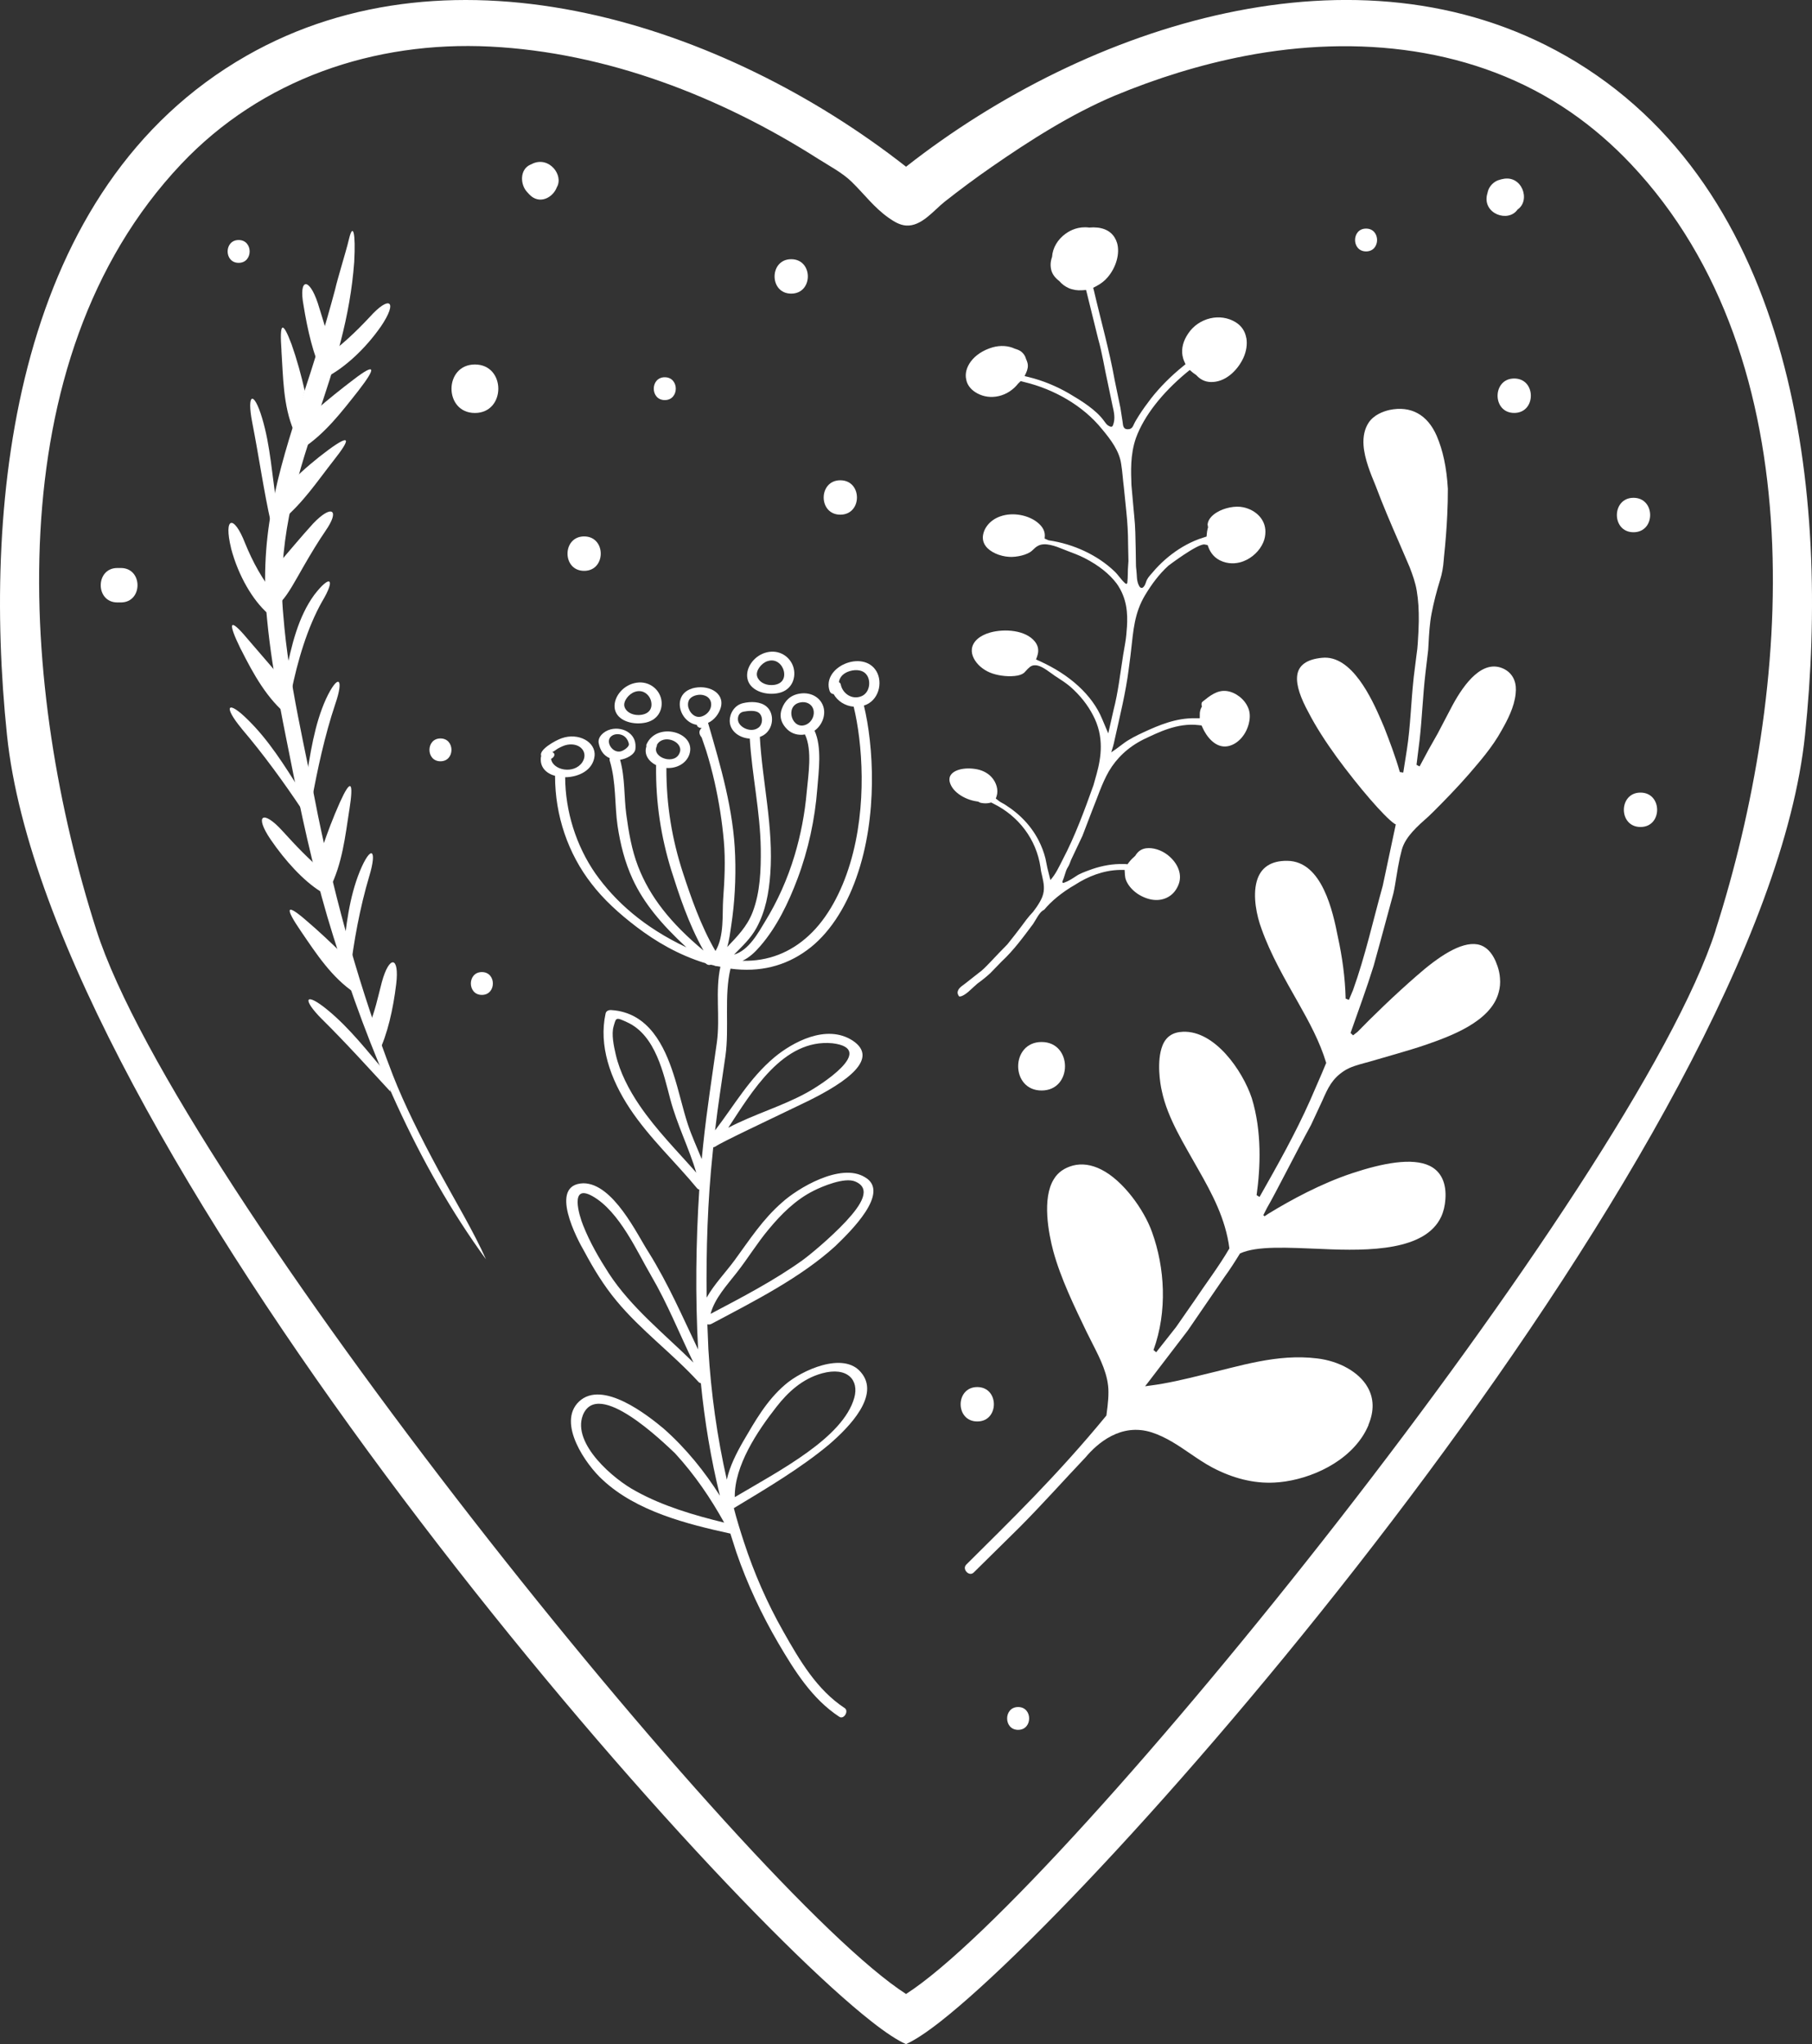
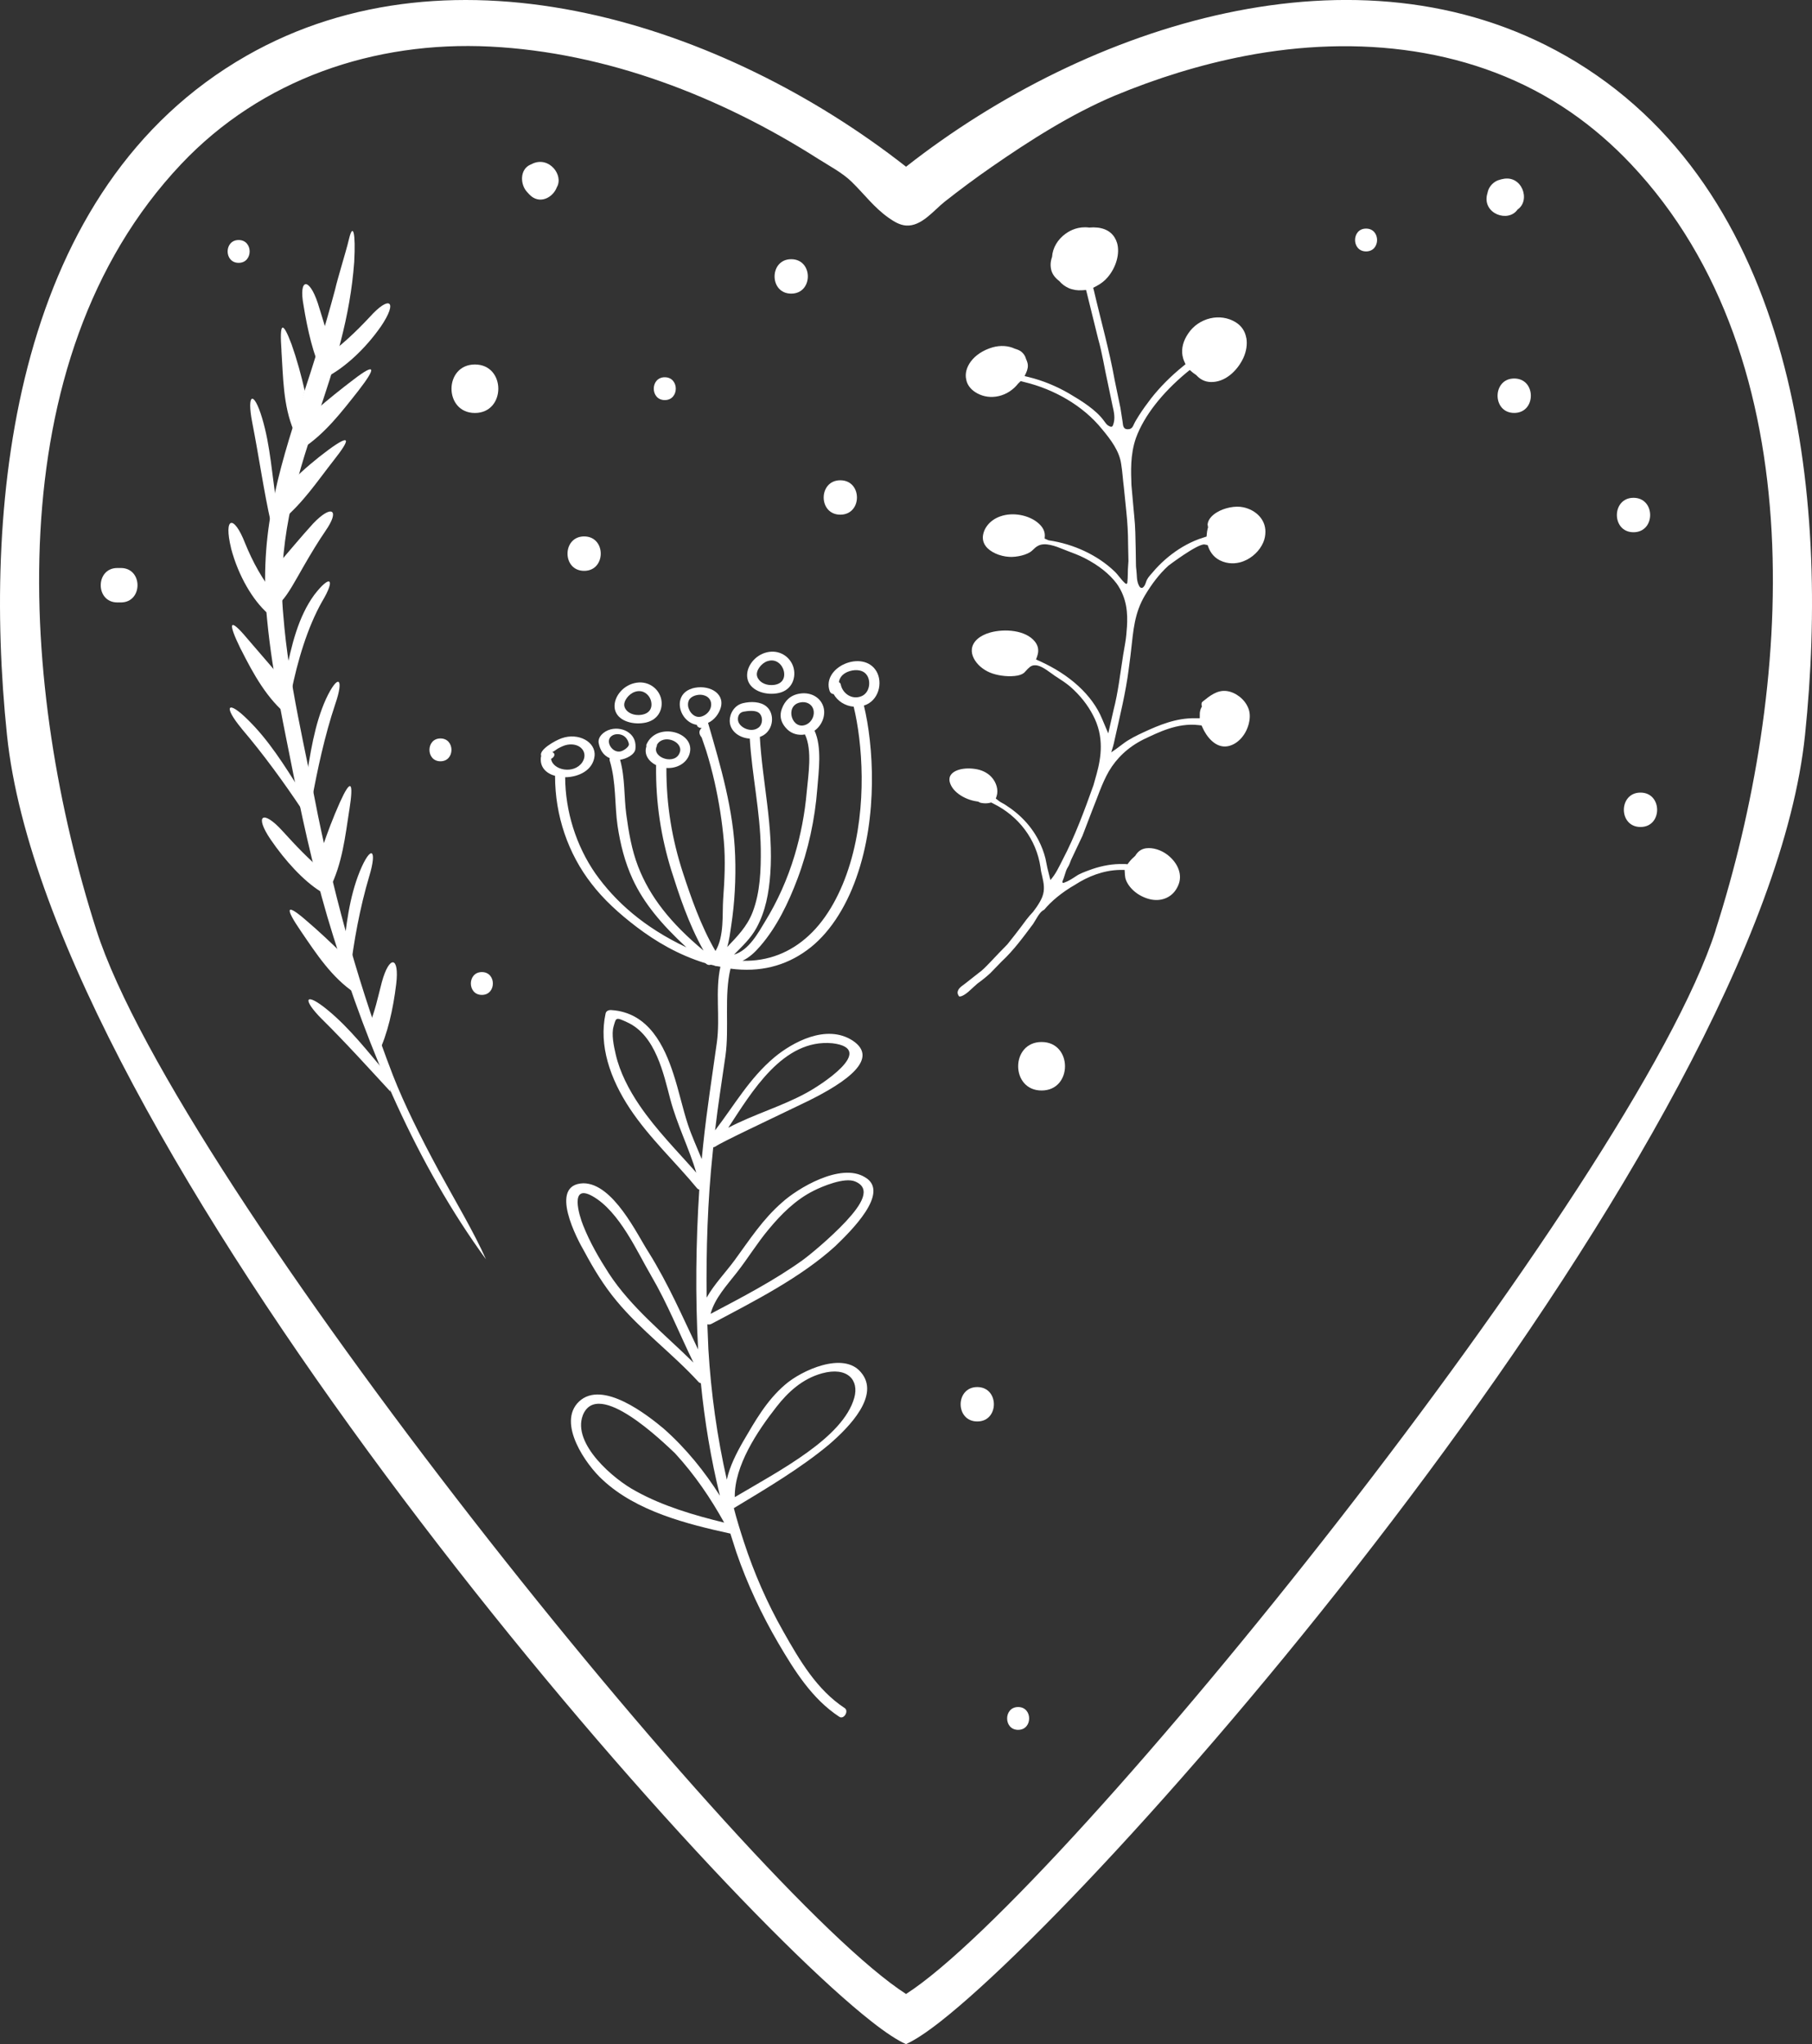
<svg xmlns="http://www.w3.org/2000/svg" id="Ebene_1" data-name="Ebene 1" viewBox="0 0 407.36 459.53">
  <rect x="0" y="0" width="407.36" height="459.53" fill="#333333" stroke="none" />
  <defs>
    <style>
      .cls-1 {
        fill: none;
      }

      .cls-2 {
        fill: #fff;
      }

      .cls-3 {
        clip-path: url(#clippath);
      }
    </style>
    <clipPath id="clippath">
      <rect class="cls-1" width="407.36" height="459.53" />
    </clipPath>
  </defs>
  <g class="cls-3">
    <path class="cls-2" d="M351.97,12.54c-46.72-26.7-107.33-7.2-148.28,24.94C162.74,5.35,102.14-14.15,55.41,12.54,3.51,42.19-4.04,111.33,1.57,165.24c9.4,90.54,152.4,256.23,194.34,289.19,3.26,2.56,5.84,4.25,7.77,5.1,1.93-.86,4.51-2.55,7.77-5.1,41.95-32.98,184.95-198.66,194.34-289.19,5.62-53.91-1.93-123.05-53.81-152.7M385.71,209.09c-18.19,56.87-146.47,216.35-182.02,239.17-35.54-22.82-163.83-182.29-182.02-239.17C4.56,155.61-1.14,81.21,40.74,36.88c18.08-19.13,43.42-27.7,69.42-26.41,26.22,1.31,51.8,11.24,73.79,25.25,2.49,1.58,5.45,3.12,7.55,5.19,2.83,2.76,5,5.76,8.32,8.09,1.17.82,2.47,1.61,3.89,1.7,3.44.23,6.16-3.36,8.63-5.33,3.43-2.7,6.93-5.31,10.53-7.8,8.66-6.01,17.93-11.91,27.65-16.03,9.48-3.94,19.35-7.03,29.43-8.97,25.05-4.81,51.8-2.11,73.18,12.66,4.89,3.38,9.4,7.3,13.49,11.62,41.88,44.33,36.18,118.74,19.07,172.23" />
-     <path class="cls-2" d="M307.64,320.32c1.3-3.09,1.25-5.94-.16-8.43-1.91-3.43-6.42-5.93-11.38-6.51-9.03-1.11-17.39,1.74-25.97,3.74-3.79.94-7.7,1.87-11.53,2.36l-1.17.16.71-.91,8.88-11.61,8.28-12.08c1.24-1.7,2.36-3.46,3.46-5.25,3.83-1.78,10.81-1.31,18.33-1.02,11.01.53,23.35.31,26.89-7.21.54-1.16.86-2.49.96-3.92.29-3.75-1.03-6.33-3.53-7.55-3.91-1.9-10.55-.63-17.5,1.68-6.98,2.33-13.69,5.98-18.73,9.06l-.89.59-.28-.25.82-1.61c1.88-3.21,6.5-12.43,9.91-18.67,1.24-2.67,2.21-4.77,2.59-5.57,1.19-2.7,2.13-4.83,4.91-6.62,1.36-.88,3.1-1.33,4.65-1.76l.86-.23c2.04-.59,4.11-1.19,6.25-1.81,2.22-.65,4.46-1.31,6.67-2.07,5.19-1.82,14.45-5.08,16.23-11.66.31-1.06.42-2.19.31-3.33-.06-.85-.24-1.75-.55-2.64-.98-2.9-2.5-4.53-4.51-4.9-3.74-.65-8.82,2.8-13.69,7.09-4.94,4.29-10.1,9.31-13.26,12.57l-1.01.79-.57-.53c1.76-5.02,3.61-10,5.19-15.09l1.57-5.7,2.86-10.55c.29-1.2.46-2.47.68-3.74.23-1.45.48-2.9.79-4.33l.46-1.87c.83-2.9,3.58-5.28,6.04-7.46l1.25-1.22c2.5-2.5,5.19-5.27,7.73-8.18,2.18-2.56,5.28-6.01,7.41-9.92,1.36-2.39,2.82-5.22,3.13-8.15l.06-.89c.05-2.18-.93-3.88-2.72-4.76-4.71-2.27-8.85,3.26-11.49,8.12-1,1.9-2.16,4.11-3.38,6.44-1.35,2.33-2.73,4.83-4.06,7.38l-.69-.36.69-5.56c.56-4.9.73-10.02,1.31-14.99l.48-4.05c.12-.83.2-1.68.22-2.53.12-2.28.25-4.65.7-6.96.48-2.46,1.11-4.93,1.87-7.37.49-1.53.73-3.01.85-4.58l.04-.51c.39-3.71.62-6.77.75-9.61.09-1.93.15-3.91.14-5.9-.29-4.88-1.13-8.66-2.5-11.87-2.09-4.83-5.85-6.84-10.61-5.85-1.51.34-3.55,1.13-4.71,2.87-.89,1.36-1.28,3.08-1.14,5.08.22,3.07,1.59,6.36,2.7,9.05,1.58,4.22,3.4,8.49,5.3,12.83l2.38,5.54c.66,1.75,1.28,3.41,1.59,5.33.34,2.03.48,4.26.45,6.83l-.08,2.36c-.11,1.7-.14,3.41-.42,5.1-.22,1.68-.42,3.35-.63,5.02l-.09.89c-.54,5.13-.66,10.32-1.45,15.43l-.82,5.19-.77-.12c-1.02-3.58-2.35-7.04-3.52-10.05l-.63-1.48c-2.15-4.99-6.67-14.86-13.34-14.15-3.47.33-5.36,1.7-5.6,4.11-.22,2.14.82,4.99,2.56,8.17,1.62,3.16,3.88,6.65,6.36,10.07,5,6.81,10.61,13.31,12.94,14.94l.32.16-2.93,13.79c-2.18,7.83-3.94,15.82-6.7,23.5l-.91,2.16-.73-.28c-.11-4.74-.8-9.54-1.73-13.79-1.13-5.73-3.53-17.09-11.36-17.19-3.66-.06-6.04,1.47-6.9,4.61-.94,3.35,0,7.82,1.08,10.69,2.05,5.78,5.22,11.25,8.35,16.78,2.33,4.14,4.73,8.51,6.19,13.35l-1.06,2.52-2.55,5.88c-3.3,7.43-7.3,14.53-11.38,21.73l-.66-.4c.86-6.16,1.22-14.33-1.09-21.83-2.05-6.15-8.32-15.23-15.5-14.9-2.26.08-3.78,1.11-4.57,3.09-1.37,3.49-.52,8.66-.14,10.25,1.29,6.15,5.08,12.03,8.21,17.65,3.06,5.37,6.13,11.07,6.97,17.71-2.38,4.09-5.28,7.87-7.92,11.83l-4.08,5.87-4.46,5.65-.6-.51c3.15-8.69,2.56-18.5-.32-26.48-1.79-5.05-6.53-11.66-11.46-14.11-2.19-1.1-4.33-1.39-6.32-.88-1.81.49-3.35,1.45-4.31,3.07-2.69,4.33-1.18,12.18-.13,16.14,1.67,6.15,4.77,12.52,7.46,18.11.45.88.9,1.78,1.42,2.83,1.71,3.36,3.55,6.96,3.53,10.78.01,1.09-.09,2.14-.2,3.19-.08.62-.15,1.25-.26,2.08-11.22,13.65-21.76,23.81-31.5,33.51-.53.53-.34,1.22.07,1.65.42.45,1.08.65,1.62.11l10.22-10.08c5.11-5.13,9.93-10.55,14.92-15.81,2.58-3.07,7.91-7.81,14.86-5.59,3.18,1.03,5.96,2.92,8.66,4.77,1.51,1.03,3.23,2.21,4.97,3.13,4.61,2.43,9.31,3.62,13.92,3.38,6.5-.29,15.58-3.66,19.97-10.59.46-.74.88-1.54,1.24-2.39" />
    <path class="cls-2" d="M75.3,65.21c-2.18,8.2-4.77,16.49-7.5,24.69-2.61,7.91-5.13,15.97-6.69,24.32-1.62,8.33-1.9,17-1.03,25.38,1.21,12.34,3.83,24.04,6.13,35.73,2.39,11.69,5.02,23.38,8.68,35.05,8.06,25.91,18.73,51.28,34.37,72.73-2.69-6.07-6.81-12.94-10.73-20.13-3.89-7.21-7.64-14.69-10.19-21.23-7.26-18.81-12.77-38.57-16.86-58.46-2.84-14.93-6.61-29.91-7.78-44.89-1.45-15.06,2.39-29.73,7.41-43.99,4.26-12.45,7.61-23.18,8.52-35.5.37-6.67-.28-8.89-1.16-5.23-.48,2.04-1.11,4.02-1.81,6.52-.45,1.65-.97,3.3-1.36,5.02" />
    <path class="cls-2" d="M72.41,229.15c-4.68-4.7-3.81-6.27,1.28-2.07,4.99,4.12,8.97,9.28,13.5,14.64l.59,3.69c-4.54-4.91-9.91-10.87-15.36-16.26" />
    <path class="cls-2" d="M67.69,209.4c-3.75-5.46-3.41-6.45,1.17-2.46,2.86,2.43,5.53,4.97,8.09,7.46l2.81,8.82c-5.14-3.43-8.62-8.75-12.07-13.82" />
    <path class="cls-2" d="M60.83,188.71c-3.69-5.43-1.76-6.78,2.64-1.94,2.99,3.29,6.04,6.53,9.36,9.23l-.83,4.37c-3.75-2.35-7.86-6.81-11.17-11.66" />
    <path class="cls-2" d="M54.34,163.81c-4.25-5.11-3.24-6.62,1.45-1.94,4.63,4.56,8.03,10,11.81,15.98l.04,3.77c-3.74-5.59-8.38-12.03-13.31-17.8" />
    <path class="cls-2" d="M54.13,145.94c-3.04-6.21-2.58-7.23,1.47-2.38,2.41,2.79,4.87,5.63,7.26,8.43l2.04,9.03c-4.82-3.83-7.89-9.4-10.76-15.09" />
    <path class="cls-2" d="M51.95,123.24c-1.73-7.09.6-7.64,3.13-1.17,1.76,4.35,4,8.37,6.72,11.66l-1.61,4.17c-3.32-2.93-6.6-8.38-8.25-14.65" />
    <path class="cls-2" d="M56.71,95c-1.28-6.55.31-7.35,2.21-1.03,1.88,6.24,2.22,12.91,3.35,19.93-.51,1.16-.94,2.35-1.38,3.55-1.51-6.61-2.69-14.86-4.18-22.45" />
    <path class="cls-2" d="M63.28,78.83c-.46-6.3.19-6.95,2.27-1.42,1.2,3.41,2.18,6.98,2.96,10.45l-2.49,8.92c-2.39-5.68-2.35-12.04-2.75-17.96" />
    <path class="cls-2" d="M68.24,68.64c-1.13-6.02,1.21-6.47,3.2-.51,1.33,4.12,2.44,8.37,3.98,12.42l-2.95,3.36c-2.01-3.95-3.35-9.79-4.23-15.27" />
    <path class="cls-2" d="M83.02,196.96c1.85-6.15.36-7.09-2.11-1.13-2.4,5.9-3.13,12.29-3.85,19.3l1.67,3.38c.76-6.64,2.16-14.42,4.29-21.55" />
    <path class="cls-2" d="M78.54,182.07c1-6.41.34-7.18-2.15-1.65-1.5,3.35-2.81,6.81-3.94,10.19l1.7,9.08c2.79-5.48,3.46-11.66,4.38-17.62" />
    <path class="cls-2" d="M89.07,221.23c.76-6.28-1.54-6.62-3.23-.43-1.1,4.23-1.38,5.93-2.89,9.91.73,1.96,1.38,3.94,2.15,5.88,1.98-3.95,3.29-9.71,3.97-15.36" />
    <path class="cls-2" d="M75.36,158.31c2.08-6.01.63-6.95-2.07-1.19-2.61,5.78-3.53,12.21-4.63,19.18l1.47,3.46c1.19-6.56,2.87-14.41,5.23-21.45" />
    <path class="cls-2" d="M75.02,103.49c3.91-4.94,3.75-5.96-1.08-2.44-2.93,2.16-5.7,4.51-8.22,7.01-.88,2.93-1.65,5.88-2.28,8.88,4.71-3.91,7.95-8.82,11.58-13.45" />
    <path class="cls-2" d="M85.61,73.43c3.94-5.81,1.99-7.18-2.55-2.1-3.15,3.36-6.41,6.44-9.93,8.89l.51,4.43c3.88-2.07,8.43-6.15,11.97-11.23" />
    <path class="cls-2" d="M72.47,135.13c3.01-5.05,1.81-6.13-1.85-1.36-3.54,4.89-5.08,11.12-6.44,18l1.36,3.5c1.33-6.53,3.51-14.13,6.93-20.15" />
    <path class="cls-2" d="M80.58,87.82c4.08-5.27,3.88-6.3-1.02-2.55-2.98,2.26-5.85,4.57-8.55,6.92l-3.09,8.68c5.13-3.34,8.85-8.22,12.66-13.05" />
    <path class="cls-2" d="M73.15,119.38c3.35-4.77,1.48-6.13-2.76-1.68-2.8,3.08-5.5,6.35-8.29,9.59.29,2.64.71,5.25,1.22,7.83,1.5-1.61,3.09-4.6,4.8-7.58,1.71-2.99,3.53-5.98,5.03-8.15" />
    <path class="cls-2" d="M280.2,75.99c.24,1.41,0,3-.68,4.48-1.1,2.38-3.54,5.17-6.77,5.4-1.49.11-2.72-.37-3.75-1.47l-.06-.08-.28-.19c-.15-.11-.31-.23-.45-.32l-.74-.63-.8.65c-5.46,4.56-9.48,9.68-11.29,14.62-1.34,3.85-1.11,7.66-1.02,10.59l.39,4.37.24,2.61c.26,2.44.28,4.9.33,7.35l.06,3.83c0,.23.05.57.09.96.16,1.22-.01,2.41.63,3.58.11.2.29.43.57.43.2-.01.36-.15.46-.28.45-.52.46-1.11.77-1.65.31-.56.8-1.08,1.24-1.58.83-1,1.78-1.96,2.8-2.86,1.88-1.65,4.08-3.13,6.56-4.2.66-.29,1.36-.54,2.07-.76l.68-.22.06-.62c.03-.39.09-.77.19-1.16l.09-.28-.11-.69c.16-1.28,1.21-2.15,2.05-2.67,1.71-1.05,4.18-1.55,5.98-1.16,2.89.62,5,2.78,4.97,5.51,0,.8-.15,1.61-.48,2.38-.79,1.87-2.49,3.49-4.45,4.24-1.08.42-2.76.76-4.63.09-1.94-.69-2.82-2.11-3.23-3.19l-.2-.53-.68-.14c-1.57-.22-8.15,4.78-8.15,4.78-2.14,1.95-3.75,4.17-5.23,6.61-2.41,4.03-2.63,7.87-3.16,12.51l-.14,1.22-.37,2.83c-.68,5.39-2.01,10.69-3.18,15.97-.19.96-.45,1.9-.76,2.82.88-.62,1.79-1.24,2.59-1.88,1.39-1.08,3.15-1.93,4.68-2.64,3.49-1.62,7.34-3.23,11.55-3.15h1.08s.01-.93.01-.93c0-.22.01-.43.06-.63.05-.29.14-.56.26-.79l.16-.29-.09-.33c0-.14.01-.24.01-.34.03-.23.11-.33.22-.42,1.61-1.29,3.28-2.67,5.43-2.39,1.99.26,4.03,1.82,4.82,3.77.39.89.46,1.96.25,3.07-.51,2.81-2.49,5.11-4.79,5.56-2.87.56-4.91-2.36-5.68-4.11l-.25-.55-.66-.08c-4.79-.57-9.17,1.7-12.34,3.19-3.64,1.81-6.15,4.33-7.83,7.17-1.64,2.86-2.61,6.04-3.81,8.94,0,0-1.06,2.8-2.14,5.59-1.28,2.7-2.56,5.42-2.56,5.42-.11.31-.22.57-.33.86-.2.57-.6,1.01-.79,1.58-.28.77-.46,1.58-.8,2.33-.04.11-.07.25.03.34.11.08.24.05.34,0,1.03-.36,1.82-.91,2.69-1.47.8-.56,1.93-.96,2.92-1.33,2.1-.79,4.43-1.34,6.89-1.39h1.17s.57.05.57.05l.31-.42c.39-.52.91-1.02,1.42-1.47.65-1.07,1.42-1.55,2.45-1.7,1.5-.2,3.37.36,4.83,1.49,2.36,1.85,3.46,4.54,2.35,6.94-.12.29-.29.59-.48.88-1.22,1.9-3.53,2.73-5.91,2.13-2.47-.62-4.53-2.33-5.3-4.26-.16-.39-.23-.8-.26-1.28l-.06-1.03h-1.13c-3.72.08-7.2,1.51-10.01,3.33-3.06,1.75-5.5,3.85-6.92,5.6-.63.31-.94.73-1.39,1.38-.23.37-.5.79-.71,1.16-.17.26-.31.51-.42.68-2.21,2.95-4.37,5.93-7.09,8.45,0,0-1.28,1.31-2.55,2.63-1.34,1.24-2.86,2.31-2.86,2.31-.29.26-.56.5-.85.76-.37.34-.8.73-1.22,1.11-1.45,1.21-1.99,1.05-2.08,1.01-.31-.45-.35-.78-.31-1.01.09-.45.34-.82.83-1.22.19-.14.88-.66.88-.66l2.01-1.58,1.13-.89c1.11-.69,3.72-3.74,6.33-6.33,2.31-2.86,4.31-5.6,4.31-5.6.45-.6.96-1.16,1.47-1.71.56-.72,1.09-1.48,1.54-2.28.19-.34.37-.69.51-1.05.66-1.64.34-3.15.02-4.57-.17-.68-.33-1.36-.4-2.08-.93-6.38-4.96-11.55-10.58-14.34l-.51-.26-.46.11c-.56.11-1.16.11-1.84-.03-.12-.03-.24-.06-.35-.13l-.28-.15-.31-.05c-1.44-.2-2.9-.8-4.03-1.62-1.08-.79-1.78-1.73-2.04-2.72-.11-.42-.09-.8.01-1.16.53-1.56,3.23-2.28,6.16-1.71,1.59.33,2.61,1.1,3.18,1.71,1.16,1.24,1.62,2.98,1.19,4.29l-.19.57.73.57c.37.29.96.54,1.38.82l1.36.93c.89.66,1.71,1.34,2.44,2.07,1.53,1.5,2.76,3.18,3.69,4.97.68,1.33,1.21,2.7,1.56,4.11.16.74.28,1.41.43,2.13.22.85.45,1.82.68,2.72,1.21-1.33,1.94-2.98,2.75-4.56,2.81-5.35,4.89-11.04,6.93-16.74l.72-2.56c1.03-3.77,1.73-8.4-.82-13.19-1.19-2.31-2.9-4.48-5.1-6.41-.83-.71-1.81-1.36-2.76-1.98l-.74-.48c-.11-.08-.29-.2-.51-.37-1.95-1.44-3.08-2.08-4.11-1.99-.74.06-1.22.54-1.91,1.31-.15.17-.28.31-.37.39-.49.39-1.19.62-2.13.71-1.85.19-4.01-.14-5.54-.77-1.61-.68-2.93-1.84-3.61-3.16-.39-.74-.53-1.47-.45-2.16.2-1.65,1.73-3.01,4.11-3.68,3.29-.91,7.95-.54,10.02,1.99.62.76.86,1.56.76,2.47-.05.34-.13.66-.25,1.01l-.22.59.76.34c6.79,3.04,11.9,7.67,14.1,13.02l1.38,3.26,1.19-5.26c1.05-4.06,1.5-8.23,2.16-12.37l.46-2.69c.22-1.24.31-2.49.4-3.72.16-2.86.05-6.3-2.31-9.64-1.64-2.18-4.06-4.11-7.21-5.73-1.24-.63-2.56-1.13-3.85-1.61l-.91-.36c-1.73-.71-4.11-1.62-5.65-.83-.52.26-.86.6-1.17.9l-.26.24c-1.05.96-3.49,1.48-5.1,1.38-2.18-.12-4.31-1.1-5.28-2.39-.45-.59-.67-1.24-.67-1.95.05-1.94,1.5-3.91,3.92-4.76,2.95-1.05,6.39-.2,8.29,1.3,1.13.88,1.75,1.9,1.73,3.03l-.04.66.89.39c5.72.83,11.09,3.4,14.81,6.98.88.83,1.45,1.84,2.38,2.66.07.08.2.16.32.14.14-.03.17-.15.19-.27.16-1.33.06-2.66.19-3.98.03-.36.04-.66.06-.86l-.08-3.82c0-2.42-.14-4.85-.39-7.24l-.56-5.51c-.23-1.78-.32-3.57-.62-5.34-.42-2.83-2.25-5.31-4.28-7.74-4.29-5.33-10.88-9.02-17.45-10.59l-.85-.22-.6.59-.36.43c-1.25,1.37-2.89,2.24-4.63,2.47-1.68.23-3.29-.14-4.65-1.03-1.12-.74-1.82-1.73-2.01-2.87-.57-2.52,1.47-5.87,5.93-7.18,1.73-.49,3.52-.4,5.02.31.69.2,1.09.4,1.44.66.52.42.89.96,1.06,1.62.17.37.26.63.33.89.2.74.04,1.51-.3,2.24l-.35.74.91.22c3.28.8,6.29,2.08,9.05,3.67,2.79,1.64,6.08,3.68,7.86,6.13.42.54.62,1,1.39,1.31.11.04.25.09.37.04.16-.04.25-.19.29-.31.59-1.48.23-3-.11-4.45l-1.03-4.94c-.76-3.35-1.25-6.75-2.19-10.05l-2.55-10.33-.17-.65-.85.06c-1.12.08-2.14-.08-3.07-.49-.8-.36-1.51-.88-2.1-1.58-.96-.72-1.53-1.51-1.79-2.42-.26-1.05-.19-1.99.17-3.01.12-2.01,1.26-3.92,3.03-5.2,1.09-.79,2.9-1.7,5.31-1.39,2.69-.24,4.66.54,5.7,2.2.24.38.43.8.57,1.26.68,2.33-.17,5.48-2.16,7.77-.66.77-1.5,1.42-2.5,1.94l-.71.37.17.63c1.56,6.73,3.46,13.39,4.68,20.2l1.28,6.19.48,3.07c.11.68.03,1.79,1.28,1.71.85-.04,1.05-.66,1.3-1.19.29-.63.71-1.25,1.08-1.87.83-1.31,1.78-2.61,2.72-3.84,2.04-2.6,4.48-5.05,7.21-7.26l.56-.45-.26-.59c-.2-.43-.34-.89-.42-1.36-.28-1.64.17-3.33,1.29-4.97,1.11-1.68,2.9-2.93,4.96-3.41,1.94-.45,3.95-.17,5.65.85,1.39.85,2.18,2.07,2.44,3.57" />
    <path class="cls-2" d="M172.37,146.65c2.87-.69,5.24,1.01,5.96,3.23.74,2.27-.17,5.2-3.21,5.9-2.75.63-6.1-.35-6.95-2.72-.11-.31-.17-.62-.2-.93-.19-2.28,1.7-4.82,4.4-5.48M172.53,148.63c-1.38.46-2.67,2.15-2.33,3.37.34,1.24,1.71,2.02,3.2,2.01,2.26,0,3.23-1.38,2.81-3.18-.34-1.42-1.76-2.86-3.68-2.19" />
    <path class="cls-2" d="M142.59,153.58c2.87-.71,5.24.99,5.93,3.13.73,2.21-.22,5-3.26,5.71-2.75.63-6.07-.23-6.9-2.53-.11-.29-.17-.59-.19-.89-.17-2.24,1.71-4.76,4.41-5.42M142.73,155.53c-1.39.46-2.67,2.13-2.35,3.3.33,1.21,1.7,1.93,3.17,1.91,2.25-.04,3.23-1.36,2.82-3.1-.31-1.37-1.73-2.76-3.64-2.11" />
    <path class="cls-2" d="M155.56,154.77c3.52-1.02,7.4.88,6.49,4.25-.39,1.42-1.42,2.82-2.87,3.49,2.84,9.79,5.75,19.6,6.09,29.88.19,5.25-.11,10.56-.88,15.69-.22,1.44-.42,3.2-.91,4.82,2.22-2.35,4.46-4.56,5.73-7.87,1.71-4.5,1.87-9.45,1.82-14.18-.11-8.37-1.98-16.61-2.47-24.81-2.24-.13-4.23-1.53-4.48-3.57l-.03-.37c-.03-1.62.99-3.52,2.93-4.01,1.81-.45,4.01-.39,5.34.74,1.85,1.56,1.64,5.02-.68,6.45-.26.17-.54.26-.82.39h0c.56,10.1,3.12,20.35,2.35,30.82-.31,4.21-1.06,8.37-3.1,12.1-1.33,2.43-3.24,4.15-5.05,6.01,3.32-.94,5.48-4.97,6.95-7.39,2.83-4.59,5.08-9.62,6.67-14.93,1.39-4.63,2.3-9.43,2.72-14.22.34-3.76,1.3-9.39-.39-12.95-1.5.26-2.93-.14-3.95-1.11-1.11-1.08-1.65-2.27-1.5-3.63.04-.34.12-.7.26-1.05.65-1.76,1.9-3.08,4.06-3.4,2.58-.4,4.83.99,5.35,3.27.4,1.81-.43,3.89-2.07,5.07,1.7,3.71.93,9.11.62,13.02-.52,6.85-2.01,13.77-4.44,20.24-2.04,5.44-4.7,10.92-8.37,15.15-1.16,1.36-2.44,2.58-4.01,3.32,5.75.14,10.79-1.84,14.94-5.7,4.17-3.84,7.32-9.73,9.25-16.15,3.94-13.03,2.73-27.36.83-35.19v-.08c-1.96-.16-3.65-1.27-4.53-2.83-.39-.04-.72-.24-.88-.66-1.9-5.45,7.52-9.47,10.5-4.48,1.51,2.55.53,6.67-2.81,7.72,2.14,8.79,3.23,24.83-1.7,38.68-2.41,6.87-6.27,12.83-11.12,16.32-4.85,3.55-10.61,5.02-17.17,4.14-1.48,6.07-.25,13.37-1.14,19.64-.8,5.56-1.68,11.1-2.33,16.71,4.38-5.7,7.7-11.69,13.36-16.44,3.98-3.3,11.63-7.58,17.57-3.74,6.05,4.03-1.25,9.27-10.14,13.64-8.91,4.31-19.46,9.25-20.63,10.13-.19.12-.37.19-.57.22l-.13,1.3c-1.14,10.79-1.47,21.68-1.36,32.5,1.7-3.01,4.33-5.73,6.35-8.49,3.32-4.54,6.27-9.14,10.61-12.91,3.3-3.03,13.12-9.08,18.64-5.67,5.9,3.4-3.52,12.44-6.67,15.49-7.74,7.04-18.01,12.26-27.82,17.46-.34.19-.66.19-.94.11l.23,5.65c.59,9.84,1.96,19.66,4.14,29.28.66-3.01,2.13-5.9,3.71-8.66,2.63-4.48,5.2-9.09,9.35-12.66,3.68-3.23,13.16-7.6,17.1-2.81,4.38,5.11-2.56,12.26-7.18,16.23-6.22,5.2-13.88,9.77-21.4,14.3.65,2.53,1.42,5.02,2.23,7.5,2.3,7.06,5.28,13.88,8.91,20.26,3.64,6.44,7.52,13.09,13.8,17.2.97.68-.24,2.66-1.25,1.93-6.11-4.01-10.04-10.33-13.68-16.52-3.78-6.47-7-13.32-9.45-20.46l-1.34-4.19c-9.76-2.14-21.12-5-28.69-12.06-3.74-3.36-10.35-12.8-5.36-17.6,5.27-5.03,15.49,3.09,19.04,6.05,5.06,4.46,9.28,9.73,12.66,15.1-2.04-8.32-3.44-16.8-4.28-25.28-.2-.06-.39-.14-.54-.31-5.7-6.25-12.96-11.6-18.42-18.21-2.84-3.41-5.14-7.18-7.23-11.09-1.54-2.62-8.23-15.13-.22-15.35,6.73.02,12.15,11.66,14.61,15.43,4.53,7.26,7.63,14.51,11.18,21.94-.65-12.03-.51-23.92.26-35.94-.2-.06-.39-.17-.54-.36-4.63-5.64-10.67-11.24-15.07-17.87-4.4-6.65-7.03-14.17-5.45-21.38.13-.54.63-.8,1.28-.76,8.46.53,11.97,8.23,13.97,14.37,1.24,3.77,2.04,7.66,3.26,11.38.85,2.57,2.05,5.17,3.1,7.75l.34-3.35c.8-7.69,2.02-15.35,3.07-22.92.76-5.63-.42-11.55.79-16.97l-.68-.12c-.26,0-.51-.04-.74-.17l-.73-.17c-.31.11-.68.09-1.02-.18l-.17-.14c-6.18-1.9-11.21-4.93-15.4-8.09-4.17-3.17-7.55-6.3-10.22-9.77-5.29-6.78-8.21-15.36-8.21-24.17l.03-.09c-2.02-.56-3.51-1.96-3.21-4.26.01-.08.05-.14.08-.2-.68-1.37,3.15-3.52,4.59-4.01,3.75-1.33,7.73.82,7.39,4-.35,3.21-3.58,4.74-6.61,4.77.04,7.69,2.46,15.38,6.81,21.66,4.43,6.24,10.82,12.04,20.44,16.58-5.6-5.19-9.6-9.96-12.1-15.39-1.73-3.77-2.73-7.69-3.37-11.95-.68-4.62-.28-9.84-1.78-14.7-.04-.19-.03-.34.03-.48-1.56-.69-2.21-1.98-2.49-3.38-.27-1.33,1.05-2.67,2.67-3.1,1.47-.39,3.06-.05,4.11.74,1.24.91,1.64,2.26,1.47,3.68-.15,1.25-2.02,2.21-3.44,2.41,1.14,4.07.86,8.34,1.39,12.27.56,4.11,1.22,7.97,2.64,11.67,2.64,6.85,7.3,12.76,14.73,18.95-3.41-6.07-5.53-12.62-7.26-18.08-2.27-7.38-3.51-15.04-3.41-23.47l.03-.11c-1.71-.85-2.8-2.44-2.21-4.22-.04-.16-.04-.32.05-.52,2.35-5.16,11.24-2.69,9.62,2.28-.69,2.08-2.9,3.24-5.17,3.07-.03,8.45,1.29,16.14,3.74,23.64,1.7,5.17,3.95,11.81,7.29,17.51,2.01-3.28,1.5-8.34,1.73-11.66.31-4.28.54-8.6.16-12.96-.39-4.49-1.1-8.98-2.1-13.42-.54-2.35-1.16-4.69-1.88-7l-1.01-2.96c-.69-.83-.66-1.53-.01-2.13-.52,0-1.02-.25-1.08-.71-2.53-.39-4.17-3.07-3.78-5.31.24-1.28,1.08-2.38,2.72-2.86M152.86,169.06c.68-2.43-3.74-4.1-5.16-1.65.01.12-.02.26-.08.4-1.11,2.56,4.31,4.35,5.23,1.25M139.33,168.95c.7-.07,1.84-.85,2.03-1.44.06-.19.01-.39-.05-.57-.2-.63-.59-1.24-1.24-1.59-.65-.35-1.59-.43-2.31-.06-1.93.99-.34,3.89,1.57,3.66M130.92,171.34c1.39-2.13-.4-4.43-3.37-3.92-.73.13-1.45.49-2.08.83-.37.2-.8.6-1.19.76l-.08.08c.79.34.42,1.16-.31,1.5.35,2.56,5.14,3.56,7.03.76M142.96,335.22c6.08,3.37,13.11,5.43,19.84,7.07-3-5.42-6.6-10.75-11.06-15.6-2.58-2.42-17.37-16.92-20.71-8.54-2.47,6.45,7.06,14.51,11.92,17.06M165.18,336.57c10.21-6.04,24.33-13.34,26.87-22.33,1.13-4-1.54-7.06-7.24-5.51-4.51,1.24-7.74,4.33-10.22,7.5-4.37,5.56-9.51,13.31-9.4,20.33M146.37,286.75c-3.04-5.14-7.06-14.42-13.2-17.86-5.16-2.86-2.99,4.32-2.07,6.59,1.51,3.82,3.58,7.38,5.77,10.78,4.94,7.6,12.49,13.62,19.03,20.06-3.18-6.51-5.81-13.22-9.53-19.56M159.76,295.36c7.1-3.75,14.25-7.47,20.58-12,1.56-1.11,6.33-5.04,9.85-8.8,3.52-3.8,5.78-7.41,2.05-8.96-2.39-1-7.4,1.11-9.31,2.08-4.12,2.05-7.38,5.37-10.1,8.65-2.6,3.1-4.67,6.53-7.2,9.76-2.26,2.89-4.99,5.84-5.88,9.27M156.55,263.66c-1.58-5.36-4.37-10.92-5.85-16.51-1.5-5.64-3.27-14.42-9.71-17.34-2.61-1.21-2.46-1.05-3.04.91-.53,1.77.03,4.41.48,6.35.92,3.98,2.95,7.9,5.34,11.42,3.8,5.59,8.54,10.32,12.79,15.16M163.71,253.53c5.76-3.03,12.19-4.86,17.63-7.87,2.87-1.53,16.01-9.87,5.81-11.13-11.15-1.06-18.18,11.02-23.44,19.01M193.65,156.52c1.96-.79,2.24-3.64,1.06-4.97-.96-1.13-2.84-1.08-4.21-.49-1.16.51-1.78,1.34-1.9,2.3.22.11.39.29.43.6.39,1.84,2.41,3.45,4.62,2.56M181.3,162.86c1.36-.65,1.93-2.26,1.53-3.46-.39-1.16-1.62-1.78-2.96-1.48-3.58.74-1.81,6.45,1.44,4.94M170.57,163.54c1.03-.85.96-2.78-.14-3.41-.82-.48-2.33-.32-3.29-.14-1.05.2-1.36,1.21-1.21,2.02.28,1.58,3.01,2.84,4.63,1.53M156.47,156.3c-.52.14-1.03.39-1.36.77-.39.45-.48,1.03-.43,1.56.12,1.29,1.44,3.07,3.23,2.38,1.75-.66,2.41-2.52,1.68-3.74-.25-.42-.66-.76-1.26-.94-.57-.2-1.24-.19-1.85-.03" />
    <path class="cls-2" d="M119.74,36.79c-.17.08-.34.16-.51.23-2.4,1.06-2.3,4.41-.79,6.08.17.19.34.37.51.56,2.24,2.44,5.34.83,6.24-1.58,1.56-2.69-1.71-6.98-5.45-5.3" />
    <path class="cls-2" d="M177.87,58.27c-4.97,0-4.99,7.74,0,7.74s4.99-7.74,0-7.74" />
    <path class="cls-2" d="M337.8,40.25c-.22.04-.43.09-.63.16-1.26.29-2.41,1.44-2.7,2.7-.05.22-.09.43-.16.63-1.02,4.33,4.77,6.39,6.86,3.36,3.03-2.08.96-7.86-3.37-6.85" />
    <path class="cls-2" d="M367.23,111.91c-4.97,0-4.99,7.74,0,7.74s4.99-7.74,0-7.74" />
    <path class="cls-2" d="M219.7,311.82c-4.97,0-4.99,7.73,0,7.73,4.97.02,4.99-7.73,0-7.73" />
    <path class="cls-2" d="M131.32,120.59c-4.97,0-4.99,7.74,0,7.74,4.97.01,4.99-7.74,0-7.74" />
    <path class="cls-2" d="M27.17,127.69h-.79c-4.97,0-4.99,7.74,0,7.74h.79c4.99,0,4.99-7.74,0-7.74" />
    <path class="cls-2" d="M368.8,178.18c-4.97,0-4.99,7.73,0,7.73,4.99.02,4.99-7.73,0-7.73" />
    <path class="cls-2" d="M108.33,218.53c-3.3,0-3.3,5.13,0,5.13s3.3-5.13,0-5.13" />
    <path class="cls-2" d="M99.02,166.01c-3.3,0-3.3,5.13,0,5.13s3.3-5.13,0-5.13" />
    <path class="cls-2" d="M53.65,53.96c-3.3,0-3.3,5.13,0,5.13s3.3-5.13,0-5.13" />
    <path class="cls-2" d="M149.45,84.81c-3.3,0-3.3,5.13,0,5.13s3.3-5.13,0-5.13" />
    <path class="cls-2" d="M307.11,51.39c-3.3,0-3.3,5.13,0,5.13s3.3-5.13,0-5.13" />
    <path class="cls-2" d="M228.89,383.75c-3.3,0-3.3,5.13,0,5.13s3.3-5.13,0-5.13" />
    <path class="cls-2" d="M340.41,85.09c-4.97,0-4.99,7.74,0,7.74s4.99-7.74,0-7.74" />
    <path class="cls-2" d="M188.91,107.97c-4.97,0-4.99,7.73,0,7.73s4.99-7.73,0-7.73" />
    <path class="cls-2" d="M106.77,81.94c-7.01,0-7.03,10.9,0,10.9,7.01-.01,7.01-10.9,0-10.9" />
    <path class="cls-2" d="M234.16,234.25c-7.01,0-7.03,10.9,0,10.9s7.01-10.9,0-10.9" />
  </g>
</svg>